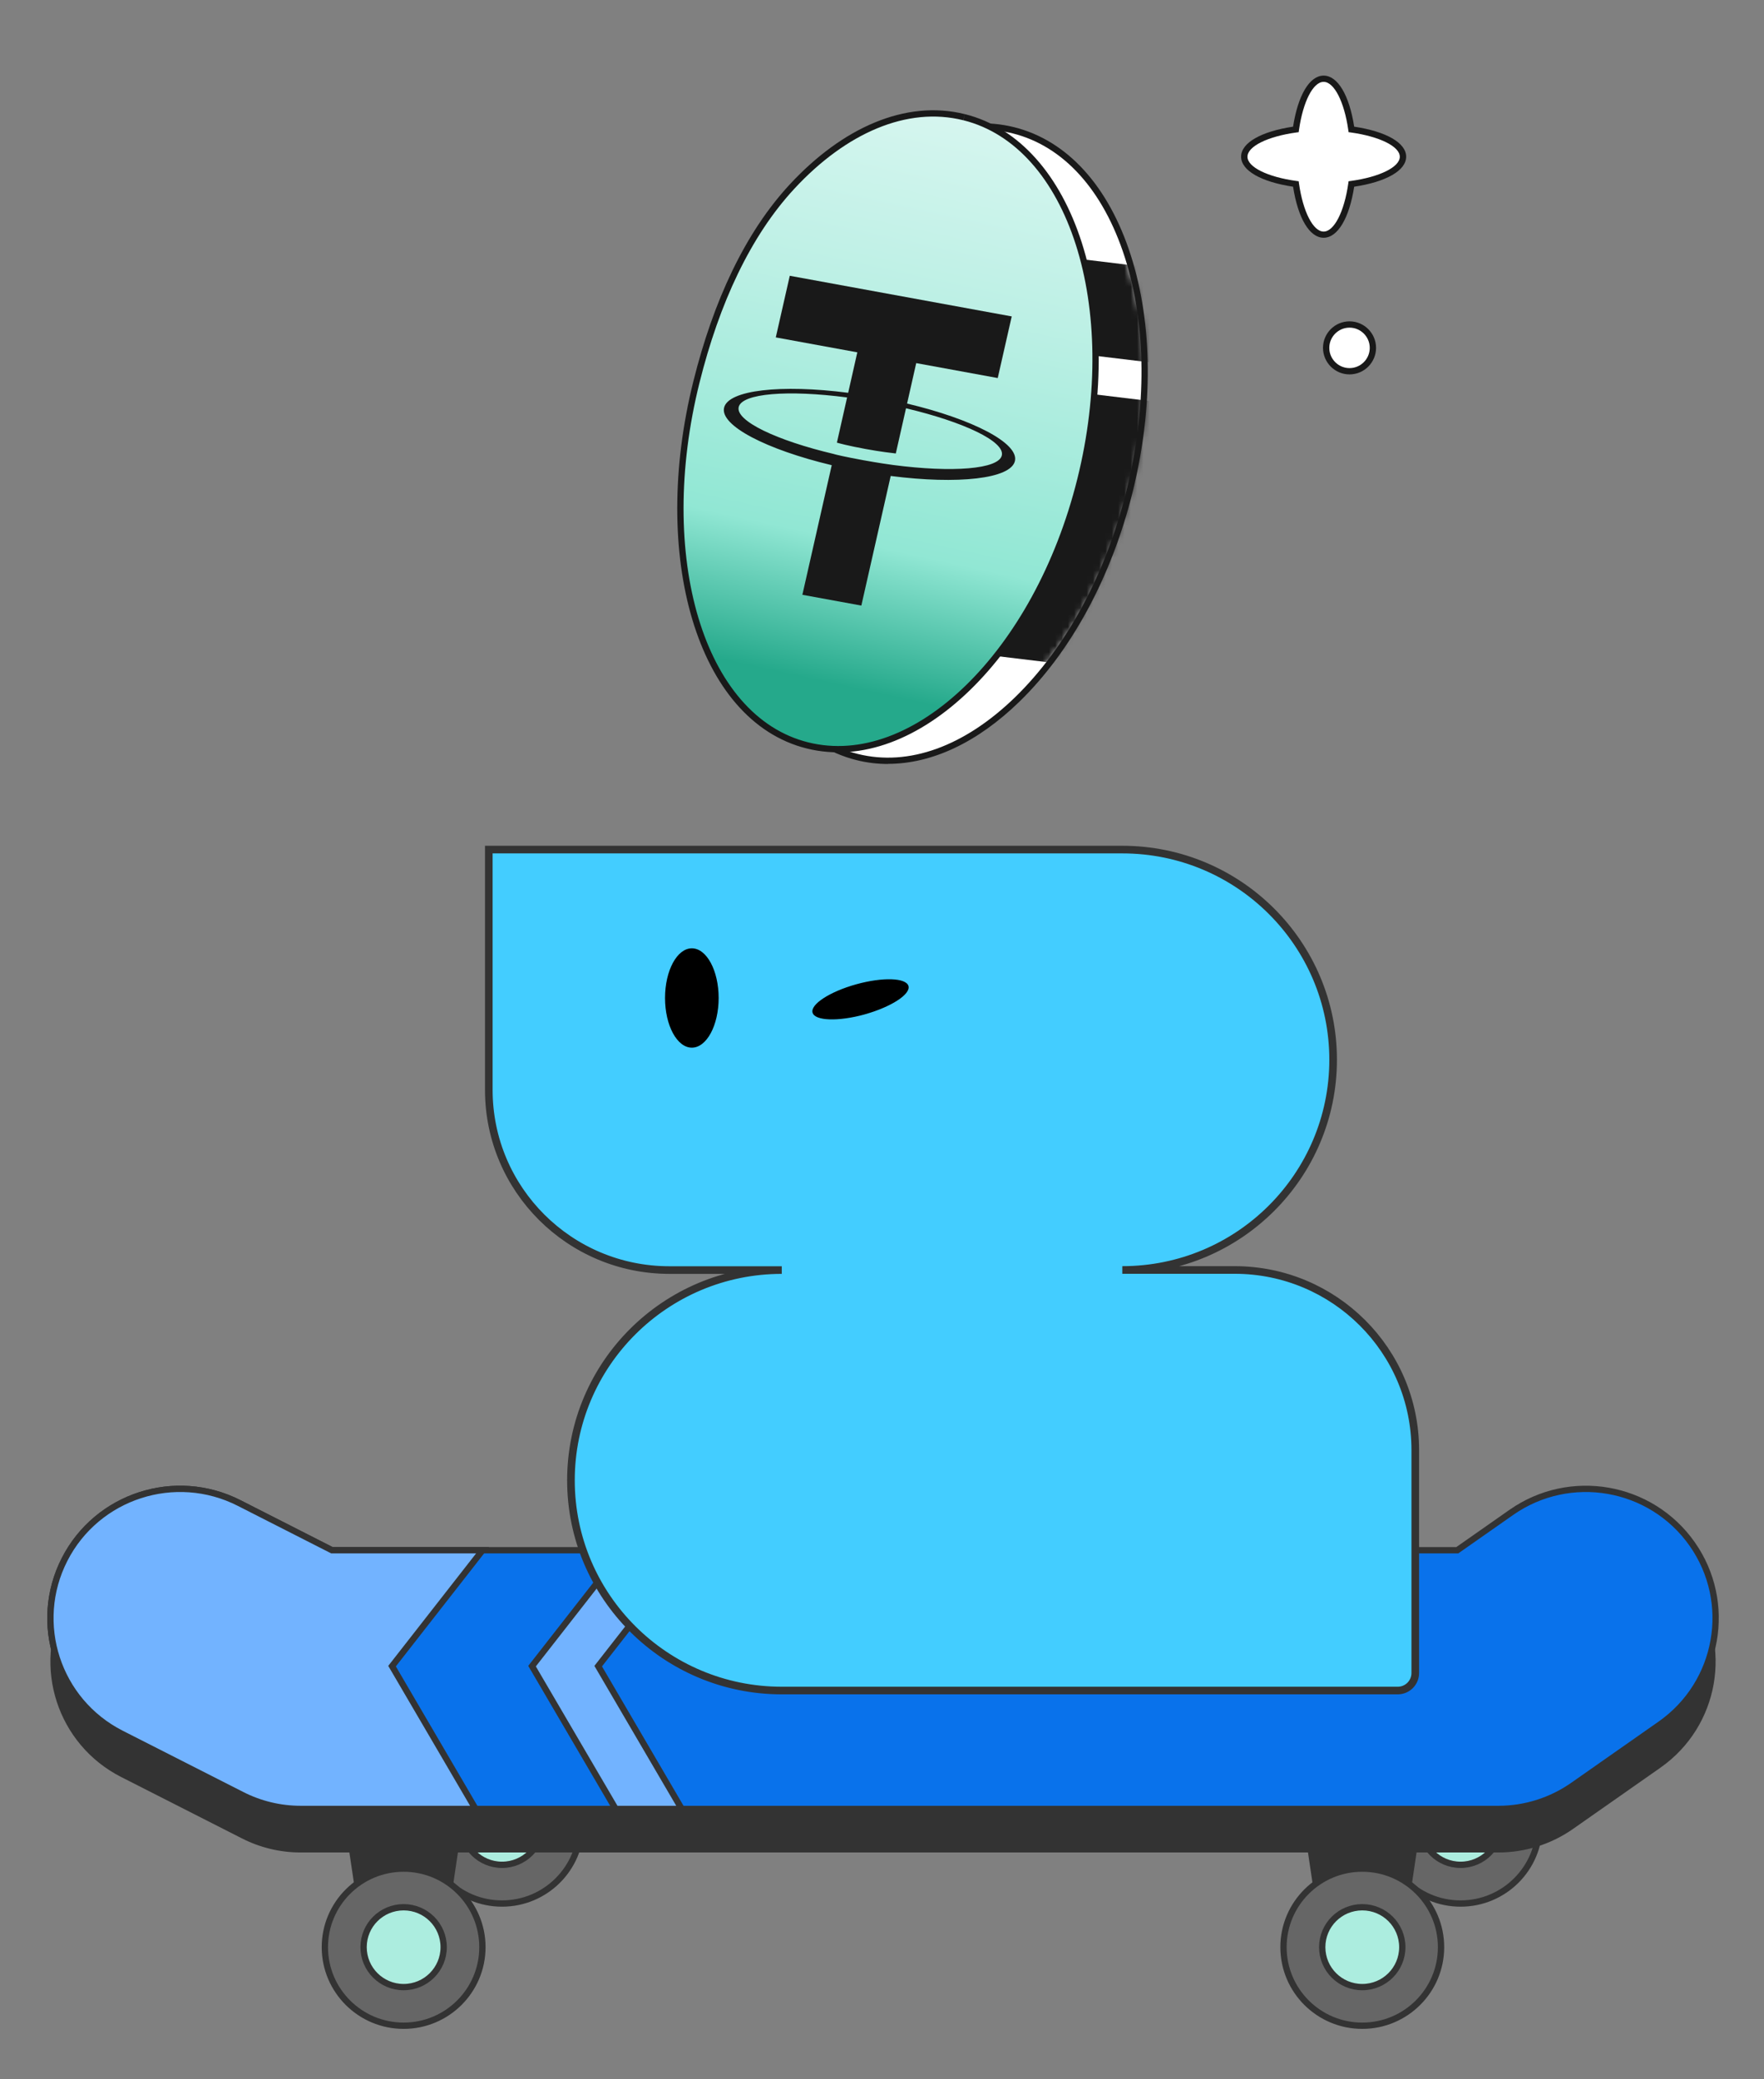
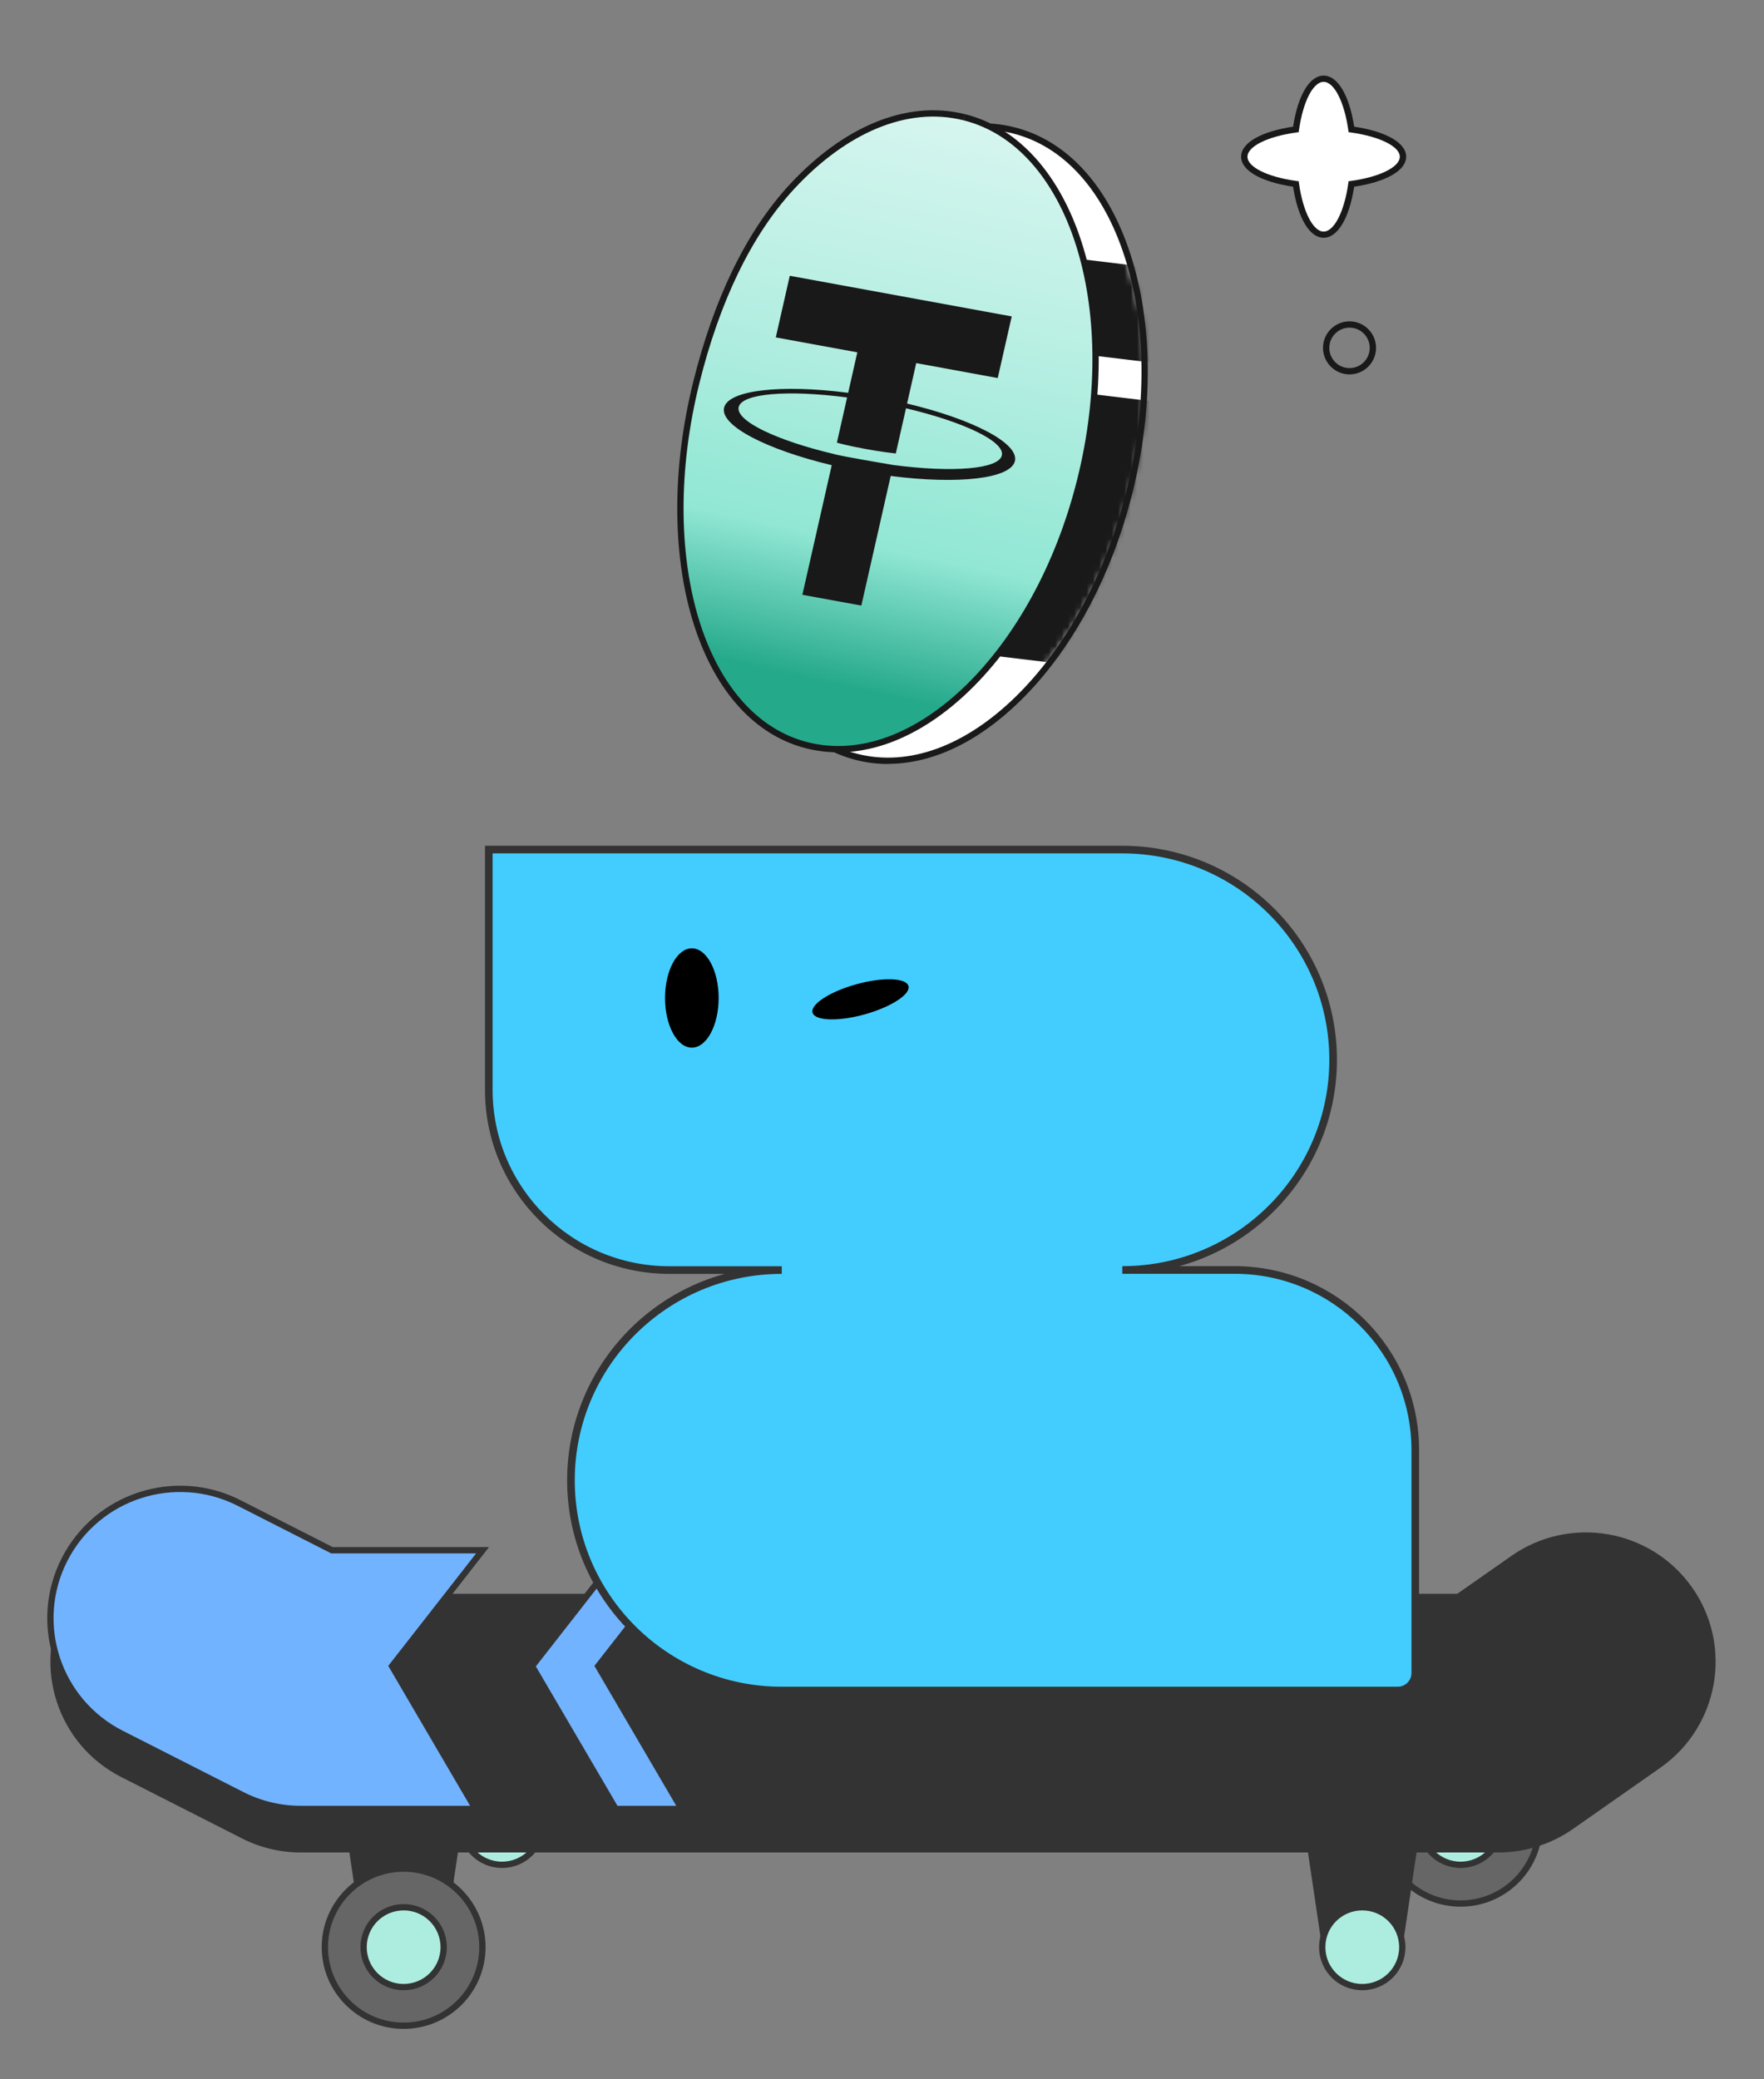
<svg xmlns="http://www.w3.org/2000/svg" width="280" height="330" viewBox="0 0 280 330" fill="none">
  <rect x="0" y="0" width="280" height="330" fill="#808080" stroke="none" />
  <path d="M86.209 288.707H73.169L70.424 270.23H88.954L86.209 288.707Z" fill="#333333" />
-   <path d="M79.688 302.105C86.592 302.105 92.192 296.521 92.192 289.637C92.192 282.753 86.592 277.169 79.688 277.169C72.784 277.169 67.184 282.753 67.184 289.637C67.184 296.521 72.784 302.105 79.688 302.105Z" fill="#666666" stroke="#333333" stroke-miterlimit="10" />
  <path d="M79.687 295.96C83.201 295.96 86.042 293.127 86.042 289.623C86.042 286.12 83.201 283.287 79.687 283.287C76.173 283.287 73.332 286.12 73.332 289.623C73.332 293.127 76.173 295.96 79.687 295.96Z" fill="#ACEDDF" stroke="#333333" stroke-miterlimit="10" />
  <path d="M238.359 288.707H225.319L222.574 270.23H241.104L238.359 288.707Z" fill="#333333" />
  <path d="M231.838 302.105C238.742 302.105 244.342 296.521 244.342 289.637C244.342 282.753 238.742 277.169 231.838 277.169C224.934 277.169 219.334 282.753 219.334 289.637C219.334 296.521 224.934 302.105 231.838 302.105Z" fill="#666666" stroke="#333333" stroke-miterlimit="10" />
  <path d="M231.837 295.96C235.351 295.96 238.193 293.127 238.193 289.623C238.193 286.12 235.351 283.287 231.837 283.287C228.324 283.287 225.482 286.12 225.482 289.623C225.482 293.127 228.324 295.96 231.837 295.96Z" fill="#ACEDDF" stroke="#333333" stroke-miterlimit="10" />
  <path d="M237.809 294.003H47.734C44.481 294.003 41.283 293.237 38.387 291.759L19.239 282.028C9.11 276.882 5.088 264.51 10.249 254.409C15.41 244.309 27.804 240.285 37.948 245.445L52.689 252.945H231.317L239.895 246.937C249.201 240.422 262.035 242.653 268.582 251.932C275.116 261.211 272.865 274.008 263.572 280.536L249.682 290.267C246.223 292.689 242.078 294.003 237.85 294.003H237.809Z" fill="#333333" />
-   <path d="M237.809 287.092H47.734C44.481 287.092 41.283 286.325 38.387 284.847L19.239 275.116C9.11 269.97 5.088 257.598 10.249 247.498C15.41 237.398 27.804 233.374 37.948 238.534L52.689 246.034H231.317L239.895 240.025C249.201 233.511 262.035 235.742 268.582 245.021C275.116 254.3 272.865 267.096 263.572 273.625L249.682 283.355C246.223 285.778 242.078 287.092 237.85 287.092H237.809Z" fill="#0972EB" stroke="#333333" stroke-miterlimit="10" />
  <path d="M108.211 287.092L94.951 264.428L109.322 246.034H98.822L84.451 264.428L97.724 287.092H108.211Z" fill="#72B3FF" stroke="#333333" stroke-miterlimit="10" />
  <path d="M76.6 246.033H52.689L37.948 238.534C27.818 233.388 15.41 237.398 10.249 247.498C5.088 257.598 9.11 269.957 19.239 275.116L38.387 284.847C41.283 286.325 44.481 287.091 47.734 287.091H75.488L62.229 264.427L76.6 246.033Z" fill="#72B3FF" stroke="#333333" stroke-miterlimit="10" />
  <path d="M70.589 308.113H57.564L54.805 289.637H73.335L70.589 308.113Z" fill="#333333" />
  <path d="M64.069 321.498C70.973 321.498 76.573 315.914 76.573 309.03C76.573 302.146 70.973 296.562 64.069 296.562C57.165 296.562 51.565 302.146 51.565 309.03C51.565 315.914 57.165 321.498 64.069 321.498Z" fill="#666666" stroke="#333333" stroke-miterlimit="10" />
  <path d="M64.068 315.367C67.582 315.367 70.423 312.534 70.423 309.03C70.423 305.527 67.582 302.694 64.068 302.694C60.554 302.694 57.713 305.527 57.713 309.03C57.713 312.534 60.554 315.367 64.068 315.367Z" fill="#ACEDDF" stroke="#333333" stroke-miterlimit="10" />
  <path d="M222.753 308.113H209.714L206.969 289.637H225.499L222.753 308.113Z" fill="#333333" />
-   <path d="M216.233 321.498C223.137 321.498 228.737 315.914 228.737 309.03C228.737 302.146 223.137 296.562 216.233 296.562C209.329 296.562 203.729 302.146 203.729 309.03C203.729 315.914 209.329 321.498 216.233 321.498Z" fill="#666666" stroke="#333333" stroke-miterlimit="10" />
  <path d="M216.232 315.367C219.746 315.367 222.587 312.534 222.587 309.03C222.587 305.527 219.746 302.694 216.232 302.694C212.718 302.694 209.877 305.527 209.877 309.03C209.877 312.534 212.718 315.367 216.232 315.367Z" fill="#ACEDDF" stroke="#333333" stroke-miterlimit="10" />
  <path d="M195.973 201.554H178.143C196.618 201.554 211.607 186.609 211.607 168.188C211.607 149.766 196.618 134.835 178.143 134.835H77.588V172.978C77.588 188.771 90.421 201.568 106.261 201.568H124.091C105.616 201.568 90.627 216.513 90.627 234.934C90.627 253.356 105.616 268.301 124.091 268.301H221.86C223.397 268.301 224.646 267.055 224.646 265.522V230.144C224.646 214.351 211.812 201.554 195.973 201.554Z" fill="#43CDFF" stroke="#333333" stroke-width="1.21" stroke-miterlimit="10" />
  <path d="M109.816 166.272C112.163 166.272 114.071 162.741 114.071 158.388C114.071 154.036 112.163 150.505 109.816 150.505C107.468 150.505 105.561 154.036 105.561 158.388C105.561 162.741 107.468 166.272 109.816 166.272Z" fill="black" />
  <path d="M137.254 160.989C141.454 159.812 144.57 157.8 144.199 156.486C143.828 155.172 140.123 155.049 135.922 156.212C131.722 157.376 128.607 159.401 128.977 160.715C129.348 162.029 133.054 162.152 137.268 160.989H137.254Z" fill="black" />
  <path d="M136.042 120.139C153.062 124.389 172.412 105.559 179.262 78.099C186.112 50.629 177.872 24.929 160.852 20.679C143.832 16.429 124.482 35.259 117.632 62.719C110.782 90.189 119.022 115.889 136.042 120.139Z" fill="white" />
  <path d="M140.963 121.249C139.263 121.249 137.573 121.049 135.923 120.629C118.663 116.319 110.243 90.289 117.153 62.599C120.493 49.229 126.863 37.449 135.093 29.449C143.383 21.379 152.583 18.089 160.983 20.189C169.393 22.289 175.963 29.509 179.493 40.519C182.993 51.449 183.093 64.839 179.753 78.209C176.413 91.579 170.043 103.359 161.813 111.359C155.153 117.839 147.913 121.229 140.963 121.229V121.249ZM155.933 20.579C149.243 20.579 142.243 23.879 135.773 30.169C127.673 38.049 121.403 49.649 118.113 62.849C111.343 90.009 119.433 115.489 136.163 119.659C144.223 121.669 153.083 118.469 161.123 110.659C169.223 102.779 175.493 91.179 178.783 77.979C182.073 64.779 181.993 51.589 178.543 40.839C175.123 30.169 168.803 23.179 160.743 21.169C159.173 20.779 157.563 20.579 155.943 20.579H155.933Z" fill="#191919" />
  <mask id="mask0_12098_1574" style="mask-type:luminance" maskUnits="userSpaceOnUse" x="116" y="24" width="66" height="97">
    <path d="M163.592 25.159C179.782 30.099 186.432 55.279 178.462 81.409C170.482 107.529 150.902 124.699 134.712 119.759C118.522 114.819 111.872 89.629 119.842 63.509C127.822 37.389 147.402 20.219 163.592 25.159Z" fill="white" />
  </mask>
  <g mask="url(#mask0_12098_1574)">
    <path d="M193.914 43.819L158.561 39.553L156.768 54.406L192.122 58.671L193.914 43.819Z" fill="#191919" />
    <path d="M191.383 64.715L156.029 60.449L150.866 103.239L186.22 107.505L191.383 64.715Z" fill="#191919" />
  </g>
  <path d="M153.032 18.599C170.092 22.859 178.352 48.629 171.482 76.159C164.612 103.689 145.212 122.559 128.152 118.299C111.092 114.039 103.682 88.169 110.542 60.639C113.712 47.919 118.712 37.159 125.762 29.569C133.982 20.719 143.842 16.309 153.022 18.599" fill="url(#paint0_linear_12098_1574)" />
  <path d="M153.032 18.599C170.092 22.859 178.352 48.629 171.482 76.159C164.612 103.689 145.212 122.559 128.152 118.299C111.092 114.039 103.682 88.169 110.542 60.639C113.712 47.919 118.712 37.159 125.762 29.569C133.982 20.719 143.842 16.309 153.022 18.599" stroke="#191919" stroke-miterlimit="10" />
-   <path d="M134.621 62.339C124.001 60.969 115.571 61.889 114.931 64.719C114.291 67.549 121.651 71.349 132.021 73.829L127.361 94.399L136.721 96.109L141.381 75.539C152.021 76.909 160.461 75.999 161.101 73.159C161.741 70.329 154.371 66.519 143.981 64.049L145.431 57.629L158.371 59.999L160.591 50.219L125.361 43.769L123.141 53.549L136.081 55.919L134.631 62.339M132.421 72.069C123.261 69.909 116.751 66.799 117.251 64.609C117.751 62.419 125.081 61.849 134.461 63.079L132.841 70.249C133.101 70.329 134.521 70.729 137.401 71.259C139.801 71.699 141.571 71.899 142.191 71.969L143.811 64.799C152.991 66.969 159.511 70.069 159.021 72.269C158.531 74.469 151.171 75.029 141.781 73.799C141.171 73.719 139.461 73.479 137.041 73.039C134.021 72.489 132.681 72.149 132.431 72.079" fill="#191919" />
+   <path d="M134.621 62.339C124.001 60.969 115.571 61.889 114.931 64.719C114.291 67.549 121.651 71.349 132.021 73.829L127.361 94.399L136.721 96.109L141.381 75.539C152.021 76.909 160.461 75.999 161.101 73.159C161.741 70.329 154.371 66.519 143.981 64.049L145.431 57.629L158.371 59.999L160.591 50.219L125.361 43.769L123.141 53.549L136.081 55.919L134.631 62.339M132.421 72.069C123.261 69.909 116.751 66.799 117.251 64.609C117.751 62.419 125.081 61.849 134.461 63.079L132.841 70.249C133.101 70.329 134.521 70.729 137.401 71.259C139.801 71.699 141.571 71.899 142.191 71.969L143.811 64.799C152.991 66.969 159.511 70.069 159.021 72.269C158.531 74.469 151.171 75.029 141.781 73.799C134.021 72.489 132.681 72.149 132.431 72.079" fill="#191919" />
  <path d="M222.69 24.867C222.69 22.883 219.28 21.194 214.5 20.536C213.83 15.841 212.11 12.491 210.09 12.491C208.07 12.491 206.35 15.841 205.68 20.536C200.9 21.194 197.49 22.883 197.49 24.867C197.49 26.851 200.9 28.541 205.68 29.199C206.35 33.894 208.07 37.243 210.09 37.243C212.11 37.243 213.83 33.894 214.5 29.199C219.28 28.541 222.69 26.851 222.69 24.867Z" fill="white" />
  <path d="M210.1 37.734C207.87 37.734 206.03 34.64 205.25 29.631C200.15 28.865 197 27.057 197 24.867C197 22.677 200.15 20.869 205.25 20.103C206.03 15.094 207.87 12 210.1 12C212.33 12 214.17 15.094 214.95 20.103C220.05 20.869 223.2 22.677 223.2 24.867C223.2 27.057 220.05 28.865 214.95 29.631C214.17 34.64 212.33 37.734 210.1 37.734ZM210.1 12.992C208.43 12.992 206.83 16.125 206.19 20.614L206.14 20.977L205.77 21.026C201.2 21.655 198.01 23.236 198.01 24.877C198.01 26.517 201.2 28.089 205.77 28.717L206.14 28.766L206.19 29.13C206.83 33.618 208.44 36.752 210.1 36.752C211.76 36.752 213.37 33.618 214.01 29.13L214.06 28.766L214.43 28.717C219 28.089 222.19 26.507 222.19 24.877C222.19 23.246 219 21.665 214.43 21.026L214.06 20.977L214.01 20.614C213.37 16.125 211.76 12.992 210.1 12.992Z" fill="#191919" />
-   <path d="M214.21 58.92C216.259 58.92 217.92 57.259 217.92 55.21C217.92 53.161 216.259 51.5 214.21 51.5C212.161 51.5 210.5 53.161 210.5 55.21C210.5 57.259 212.161 58.92 214.21 58.92Z" fill="white" />
  <path d="M214.21 59.42C211.89 59.42 210 57.53 210 55.21C210 52.89 211.89 51 214.21 51C216.53 51 218.42 52.89 218.42 55.21C218.42 57.53 216.53 59.42 214.21 59.42ZM214.21 52C212.44 52 211 53.44 211 55.21C211 56.98 212.44 58.42 214.21 58.42C215.98 58.42 217.42 56.98 217.42 55.21C217.42 53.44 215.98 52 214.21 52Z" fill="#191919" />
  <defs>
    <linearGradient id="paint0_linear_12098_1574" x1="157.909" y1="-8.425" x2="132.552" y2="108.579" gradientUnits="userSpaceOnUse">
      <stop offset="0.06" stop-color="#E3F9F4" />
      <stop offset="0.21" stop-color="#D8F6F0" />
      <stop offset="0.47" stop-color="#BDF0E5" />
      <stop offset="0.81" stop-color="#91E7D4" />
      <stop offset="1" stop-color="#25A98B" />
    </linearGradient>
  </defs>
</svg>